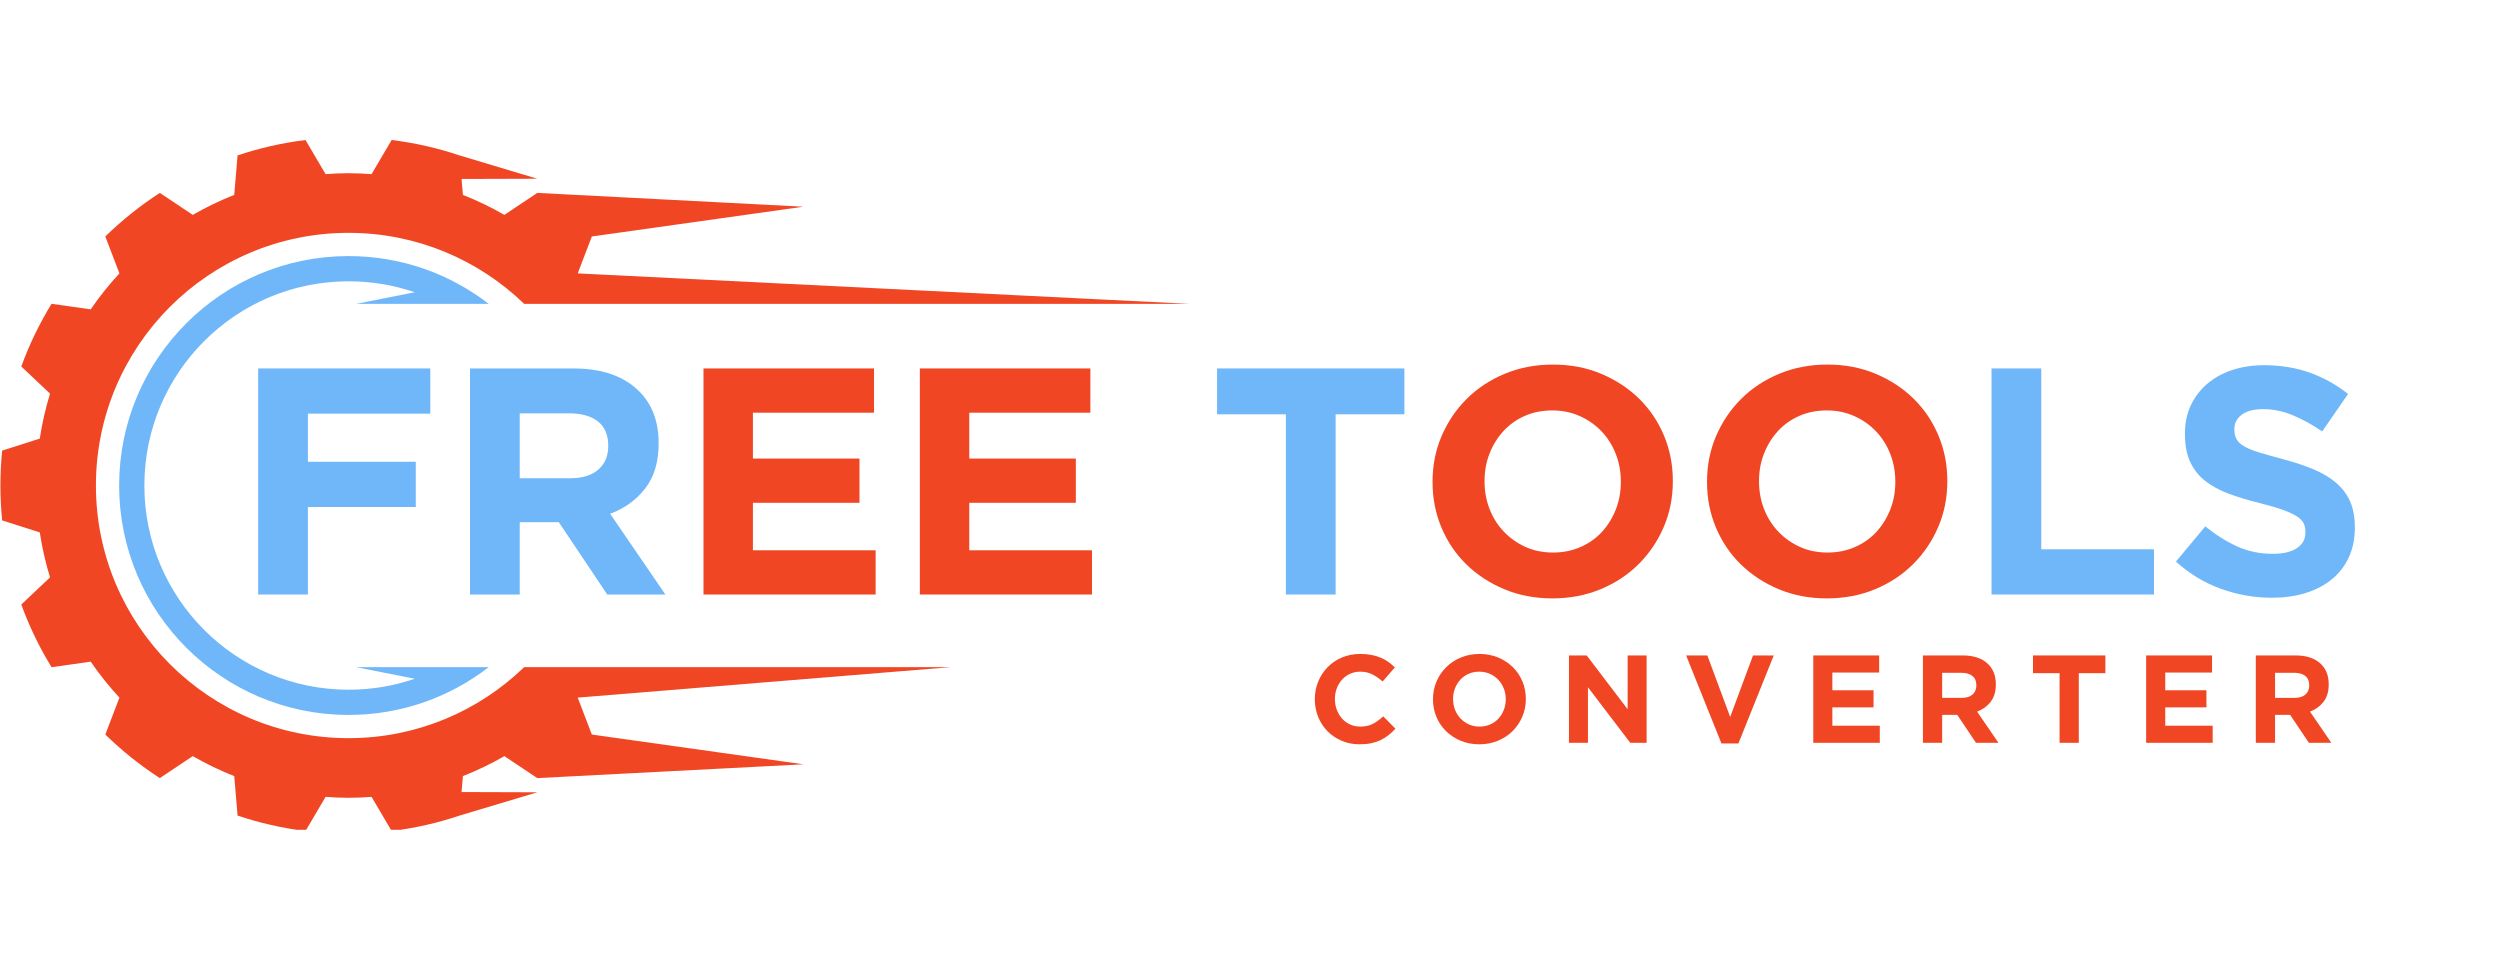
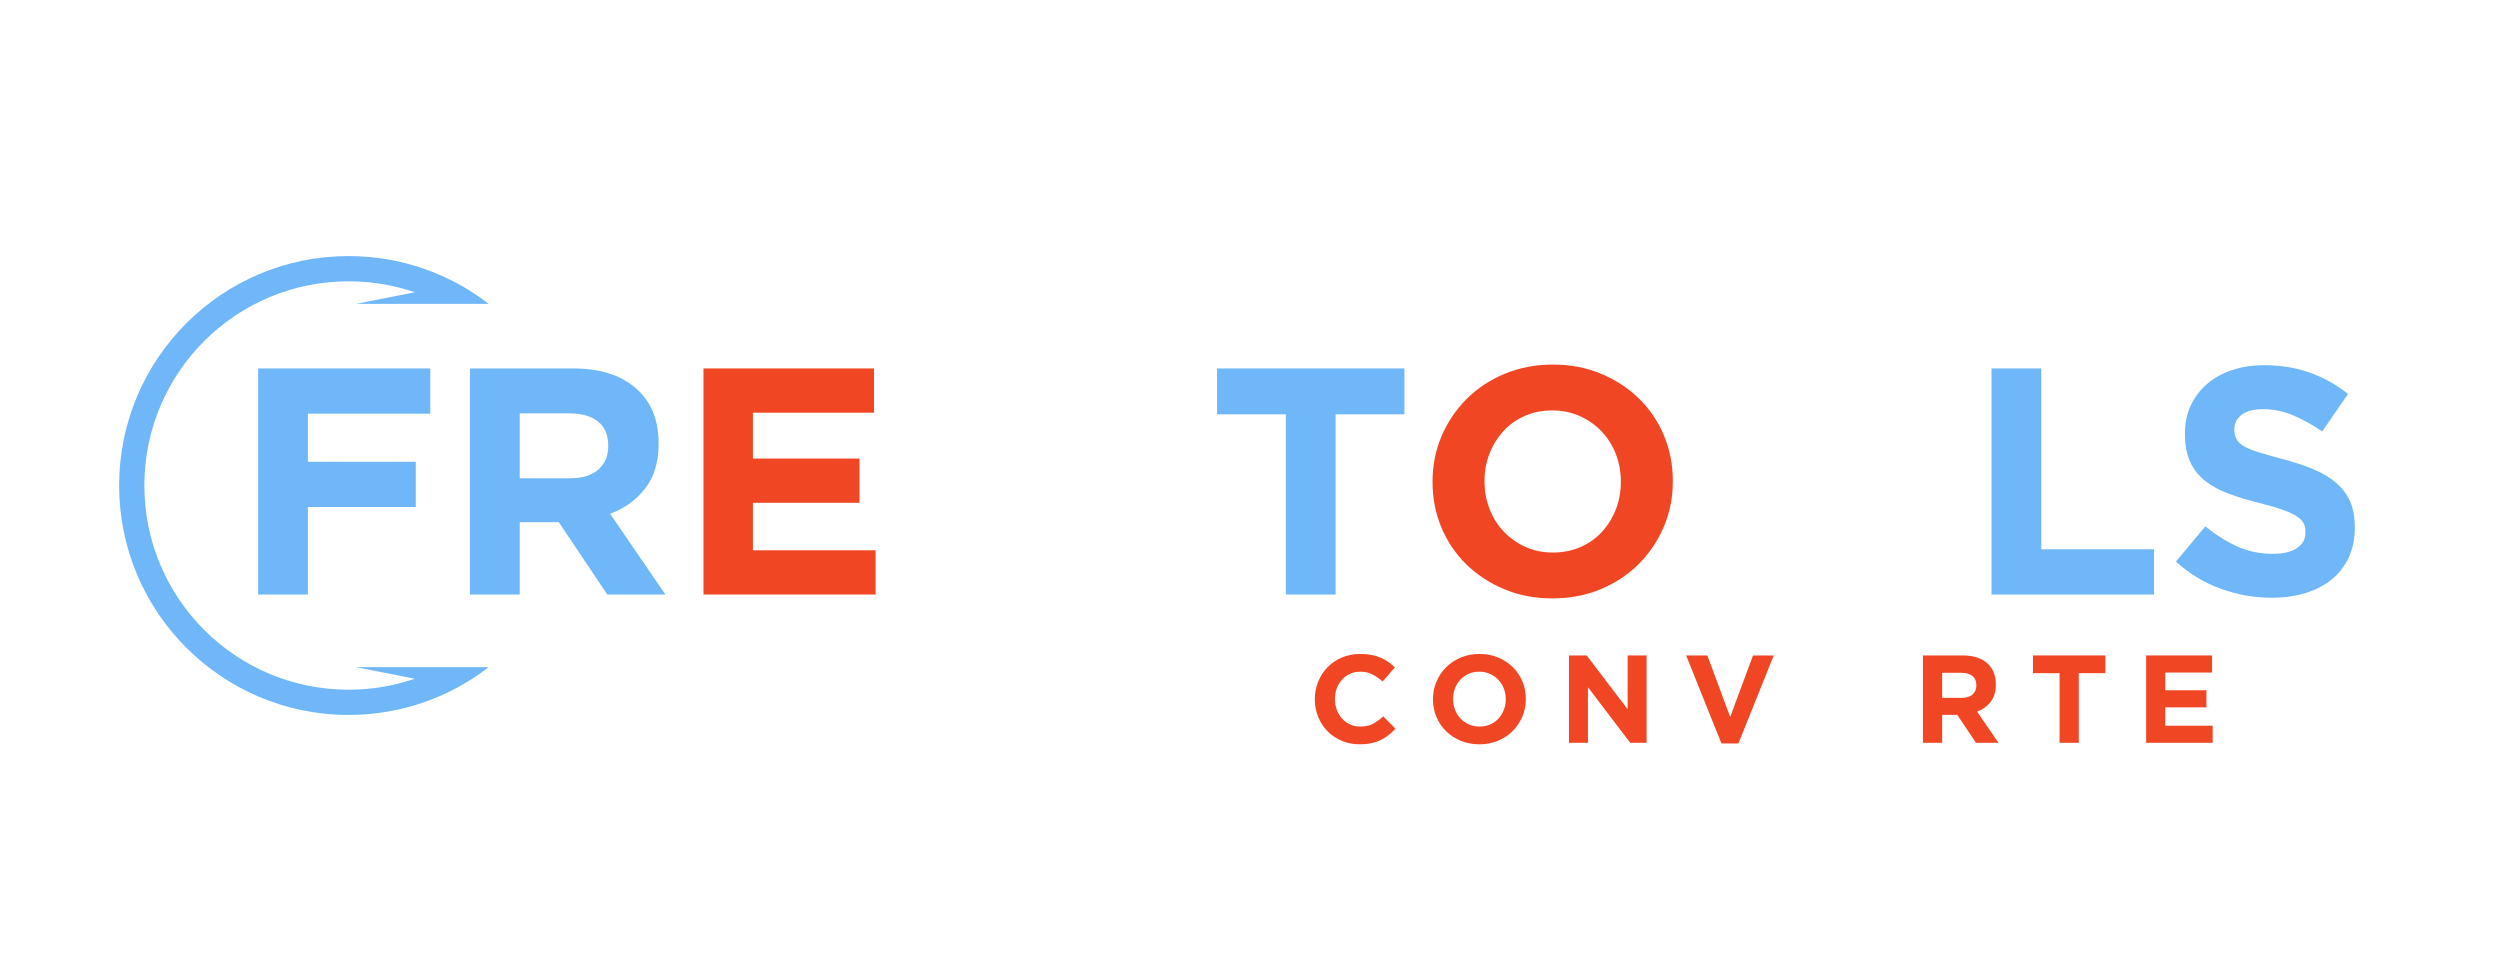
<svg xmlns="http://www.w3.org/2000/svg" width="7968" zoomAndPan="magnify" viewBox="0 0 5976 2322" height="3095" preserveAspectRatio="xMidYMid meet" version="1.0">
  <defs>
    <g />
    <clipPath id="3f5237fcbc">
      <path d="M 0 334.105 L 2844.98 334.105 L 2844.98 1984.195 L 0 1984.195 Z M 0 334.105 " clip-rule="nonzero" />
    </clipPath>
  </defs>
  <g clip-path="url(#3f5237fcbc)">
-     <path fill="#f14624" d="M 1439.949 1595.223 L 1252.43 1595.223 C 1143.727 1700.344 995.691 1765.055 832.535 1765.055 C 498.879 1765.055 228.398 1494.582 228.398 1160.93 C 228.398 827.273 498.879 556.801 832.535 556.801 C 995.691 556.801 1143.727 621.512 1252.43 726.637 L 2844.93 726.637 L 1380.473 653.742 L 1414.219 565.469 L 1920.188 494.25 L 1283.809 461.27 L 1205.094 513.828 C 1173.426 495.578 1140.312 479.582 1105.93 466.027 L 1102.734 427.949 L 1283.809 427.391 L 1098 371.688 L 1098 371.719 L 1098 371.688 C 1045.953 354.176 991.602 341.691 935.527 334.777 L 887.488 416.387 C 869.32 415.059 851.031 414.156 832.535 414.156 C 814.027 414.156 795.734 415.059 777.578 416.387 L 729.539 334.777 C 673.465 341.691 619.125 354.176 567.078 371.656 L 559.137 466.027 C 524.766 479.582 491.652 495.578 459.984 513.828 L 381.27 461.27 C 334.328 491.613 290.66 526.562 250.859 565.438 L 284.605 653.742 C 259.684 680.66 236.691 709.363 215.91 739.734 L 122.32 726.418 C 93.453 773.512 69.121 823.711 49.969 876.383 L 118.668 941.27 C 107.965 976.086 99.723 1011.961 94.18 1048.738 L 4.191 1077.43 C 1.461 1104.883 0.039 1132.734 0.039 1160.93 C 0.039 1189.102 1.461 1216.941 4.191 1244.43 L 94.18 1273.098 C 99.723 1309.875 107.965 1345.77 118.656 1380.586 L 49.957 1445.473 C 69.121 1498.145 93.441 1548.324 122.32 1595.438 L 215.91 1582.121 C 236.691 1612.473 259.672 1641.195 284.605 1668.113 L 250.852 1756.387 C 290.648 1795.293 334.328 1830.242 381.258 1860.586 L 459.973 1808.027 C 491.645 1826.277 524.758 1842.273 559.137 1855.801 L 567.078 1950.168 C 619.125 1967.68 673.465 1980.168 729.531 1987.078 L 777.578 1905.469 C 795.734 1906.777 814.027 1907.68 832.535 1907.68 C 851.031 1907.68 869.32 1906.777 887.488 1905.469 L 935.516 1987.078 C 991.602 1980.168 1045.941 1967.68 1098 1950.168 L 1283.797 1894.496 L 1102.723 1893.906 L 1105.922 1855.801 C 1140.301 1842.273 1173.414 1826.277 1205.086 1808.027 L 1283.797 1860.586 L 1920.188 1827.605 L 1414.207 1756.418 L 1380.461 1668.113 L 2272.934 1595.223 L 1439.949 1595.223 " fill-opacity="1" fill-rule="nonzero" />
-   </g>
+     </g>
  <path fill="#6fb7f9" d="M 1055.93 726.637 L 1167.734 726.637 C 1075.02 654.969 958.77 612.316 832.535 612.316 C 529.543 612.316 283.91 857.938 283.91 1160.93 C 283.91 1463.922 529.543 1709.539 832.535 1709.539 C 958.77 1709.539 1075.02 1666.887 1167.734 1595.223 L 850.449 1595.223 L 990.812 1622.988 C 941.176 1640.004 887.934 1649.219 832.535 1649.219 C 562.852 1649.219 344.23 1430.598 344.23 1160.93 C 344.23 891.258 562.852 672.637 832.535 672.637 C 887.934 672.637 941.176 681.855 990.812 698.867 L 850.449 726.637 L 1055.93 726.637 " fill-opacity="1" fill-rule="nonzero" />
  <g fill="#6fb7f9" fill-opacity="1">
    <g transform="translate(551.477, 1421.61)">
      <g>
        <path d="M 64.875 -540.594 L 476.484 -540.594 L 476.484 -432.469 L 183.797 -432.469 L 183.797 -317.406 L 441.734 -317.406 L 441.734 -209.281 L 183.797 -209.281 L 183.797 0 L 64.875 0 Z M 64.875 -540.594 " />
      </g>
    </g>
  </g>
  <g fill="#6fb7f9" fill-opacity="1">
    <g transform="translate(1058.004, 1421.61)">
      <g>
        <path d="M 64.875 -540.594 L 312 -540.594 C 380.469 -540.594 432.977 -522.312 469.531 -485.75 C 500.426 -454.863 515.875 -413.676 515.875 -362.188 L 515.875 -360.641 C 515.875 -316.879 505.191 -281.227 483.828 -253.688 C 462.461 -226.145 434.531 -205.938 400.031 -193.062 L 532.094 0 L 393.078 0 L 277.25 -172.984 L 183.797 -172.984 L 183.797 0 L 64.875 0 Z M 304.266 -278.016 C 333.617 -278.016 356.145 -284.961 371.844 -298.859 C 387.551 -312.766 395.406 -331.301 395.406 -354.469 L 395.406 -356.016 C 395.406 -381.754 387.164 -401.055 370.688 -413.922 C 354.207 -426.797 331.297 -433.234 301.953 -433.234 L 183.797 -433.234 L 183.797 -278.016 Z M 304.266 -278.016 " />
      </g>
    </g>
  </g>
  <g fill="#f14624" fill-opacity="1">
    <g transform="translate(1616.344, 1421.61)">
      <g>
        <path d="M 64.875 -540.594 L 472.625 -540.594 L 472.625 -434.781 L 183.031 -434.781 L 183.031 -325.125 L 437.875 -325.125 L 437.875 -219.328 L 183.031 -219.328 L 183.031 -105.797 L 476.484 -105.797 L 476.484 0 L 64.875 0 Z M 64.875 -540.594 " />
      </g>
    </g>
  </g>
  <g fill="#f14624" fill-opacity="1">
    <g transform="translate(2133.681, 1421.61)">
      <g>
-         <path d="M 64.875 -540.594 L 472.625 -540.594 L 472.625 -434.781 L 183.031 -434.781 L 183.031 -325.125 L 437.875 -325.125 L 437.875 -219.328 L 183.031 -219.328 L 183.031 -105.797 L 476.484 -105.797 L 476.484 0 L 64.875 0 Z M 64.875 -540.594 " />
-       </g>
+         </g>
    </g>
  </g>
  <g fill="#2f3757" fill-opacity="1">
    <g transform="translate(2651.206, 1421.61)">
      <g />
    </g>
  </g>
  <g fill="#6fb7f9" fill-opacity="1">
    <g transform="translate(2883.027, 1421.61)">
      <g>
        <path d="M 190.75 -430.922 L 26.25 -430.922 L 26.25 -540.594 L 474.172 -540.594 L 474.172 -430.922 L 309.672 -430.922 L 309.672 0 L 190.75 0 Z M 190.75 -430.922 " />
      </g>
    </g>
  </g>
  <g fill="#f14624" fill-opacity="1">
    <g transform="translate(3383.566, 1421.61)">
      <g>
        <path d="M 327.438 9.266 C 285.738 9.266 247.383 1.93 212.375 -12.734 C 177.363 -27.41 147.113 -47.234 121.625 -72.203 C 96.145 -97.172 76.328 -126.516 62.172 -160.234 C 48.016 -193.961 40.938 -230.133 40.938 -268.75 L 40.938 -270.297 C 40.938 -308.91 48.141 -345.078 62.547 -378.797 C 76.961 -412.516 96.91 -442.113 122.391 -467.594 C 147.879 -493.082 178.258 -513.164 213.531 -527.844 C 248.801 -542.52 287.285 -549.859 328.984 -549.859 C 370.68 -549.859 409.035 -542.52 444.047 -527.844 C 479.055 -513.164 509.301 -493.344 534.781 -468.375 C 560.27 -443.406 580.094 -414.055 594.25 -380.328 C 608.414 -346.609 615.5 -310.445 615.5 -271.844 L 615.5 -270.297 C 615.5 -231.68 608.289 -195.508 593.875 -161.781 C 579.457 -128.062 559.504 -98.457 534.016 -72.969 C 508.535 -47.488 478.16 -27.41 442.891 -12.734 C 407.629 1.93 369.145 9.266 327.438 9.266 Z M 328.984 -100.391 C 352.672 -100.391 374.551 -104.766 394.625 -113.516 C 414.707 -122.273 431.828 -134.375 445.984 -149.812 C 460.141 -165.258 471.207 -183.148 479.188 -203.484 C 487.164 -223.828 491.156 -245.582 491.156 -268.75 L 491.156 -270.297 C 491.156 -293.461 487.164 -315.344 479.188 -335.938 C 471.207 -356.531 459.879 -374.547 445.203 -389.984 C 430.535 -405.43 413.16 -417.66 393.078 -426.672 C 373.004 -435.68 351.125 -440.188 327.438 -440.188 C 303.238 -440.188 281.227 -435.812 261.406 -427.062 C 241.594 -418.312 224.602 -406.211 210.438 -390.766 C 196.281 -375.316 185.211 -357.426 177.234 -337.094 C 169.254 -316.758 165.266 -295.008 165.266 -271.844 L 165.266 -270.297 C 165.266 -247.129 169.254 -225.25 177.234 -204.656 C 185.211 -184.062 196.535 -166.039 211.203 -150.594 C 225.879 -135.145 243.129 -122.914 262.953 -113.906 C 282.773 -104.895 304.785 -100.391 328.984 -100.391 Z M 328.984 -100.391 " />
      </g>
    </g>
  </g>
  <g fill="#f14624" fill-opacity="1">
    <g transform="translate(4039.89, 1421.61)">
      <g>
-         <path d="M 327.438 9.266 C 285.738 9.266 247.383 1.93 212.375 -12.734 C 177.363 -27.41 147.113 -47.234 121.625 -72.203 C 96.145 -97.172 76.328 -126.516 62.172 -160.234 C 48.016 -193.961 40.938 -230.133 40.938 -268.75 L 40.938 -270.297 C 40.938 -308.91 48.141 -345.078 62.547 -378.797 C 76.961 -412.516 96.91 -442.113 122.391 -467.594 C 147.879 -493.082 178.258 -513.164 213.531 -527.844 C 248.801 -542.52 287.285 -549.859 328.984 -549.859 C 370.68 -549.859 409.035 -542.52 444.047 -527.844 C 479.055 -513.164 509.301 -493.344 534.781 -468.375 C 560.27 -443.406 580.094 -414.055 594.25 -380.328 C 608.414 -346.609 615.5 -310.445 615.5 -271.844 L 615.5 -270.297 C 615.5 -231.68 608.289 -195.508 593.875 -161.781 C 579.457 -128.062 559.504 -98.457 534.016 -72.969 C 508.535 -47.488 478.16 -27.41 442.891 -12.734 C 407.629 1.93 369.145 9.266 327.438 9.266 Z M 328.984 -100.391 C 352.672 -100.391 374.551 -104.766 394.625 -113.516 C 414.707 -122.273 431.828 -134.375 445.984 -149.812 C 460.141 -165.258 471.207 -183.148 479.188 -203.484 C 487.164 -223.828 491.156 -245.582 491.156 -268.75 L 491.156 -270.297 C 491.156 -293.461 487.164 -315.344 479.188 -335.938 C 471.207 -356.531 459.879 -374.547 445.203 -389.984 C 430.535 -405.43 413.16 -417.66 393.078 -426.672 C 373.004 -435.68 351.125 -440.188 327.438 -440.188 C 303.238 -440.188 281.227 -435.812 261.406 -427.062 C 241.594 -418.312 224.602 -406.211 210.438 -390.766 C 196.281 -375.316 185.211 -357.426 177.234 -337.094 C 169.254 -316.758 165.266 -295.008 165.266 -271.844 L 165.266 -270.297 C 165.266 -247.129 169.254 -225.25 177.234 -204.656 C 185.211 -184.062 196.535 -166.039 211.203 -150.594 C 225.879 -135.145 243.129 -122.914 262.953 -113.906 C 282.773 -104.895 304.785 -100.391 328.984 -100.391 Z M 328.984 -100.391 " />
-       </g>
+         </g>
    </g>
  </g>
  <g fill="#6fb7f9" fill-opacity="1">
    <g transform="translate(4696.258, 1421.61)">
      <g>
        <path d="M 64.875 -540.594 L 183.797 -540.594 L 183.797 -108.125 L 453.312 -108.125 L 453.312 0 L 64.875 0 Z M 64.875 -540.594 " />
      </g>
    </g>
  </g>
  <g fill="#6fb7f9" fill-opacity="1">
    <g transform="translate(5174.216, 1421.61)">
      <g>
        <path d="M 257.172 7.719 C 215.984 7.719 175.566 0.641 135.922 -13.516 C 96.273 -27.672 60.234 -49.422 27.797 -78.766 L 98.078 -162.953 C 122.785 -142.867 148.141 -126.906 174.141 -115.062 C 200.141 -103.227 228.586 -97.312 259.484 -97.312 C 284.191 -97.312 303.367 -101.812 317.016 -110.812 C 330.66 -119.82 337.484 -132.312 337.484 -148.281 L 337.484 -149.812 C 337.484 -157.539 336.066 -164.363 333.234 -170.281 C 330.398 -176.207 324.992 -181.742 317.016 -186.891 C 309.035 -192.035 297.969 -197.18 283.812 -202.328 C 269.656 -207.484 251.25 -212.891 228.594 -218.547 C 201.301 -225.242 176.586 -232.707 154.453 -240.938 C 132.316 -249.176 113.523 -259.344 98.078 -271.438 C 82.629 -283.539 70.656 -298.602 62.156 -316.625 C 53.664 -334.645 49.422 -357.039 49.422 -383.812 L 49.422 -385.359 C 49.422 -410.066 54.055 -432.332 63.328 -452.156 C 72.598 -471.977 85.598 -489.098 102.328 -503.516 C 119.055 -517.93 139.004 -529 162.172 -536.719 C 185.336 -544.445 210.82 -548.312 238.625 -548.312 C 278.27 -548.312 314.695 -542.391 347.906 -530.547 C 381.113 -518.703 411.617 -501.711 439.422 -479.578 L 377.641 -390 C 353.441 -406.469 329.758 -419.461 306.594 -428.984 C 283.426 -438.516 260.254 -443.281 237.078 -443.281 C 213.91 -443.281 196.535 -438.773 184.953 -429.766 C 173.367 -420.754 167.578 -409.555 167.578 -396.172 L 167.578 -394.625 C 167.578 -385.875 169.25 -378.281 172.594 -371.844 C 175.945 -365.406 182 -359.613 190.75 -354.469 C 199.5 -349.32 211.469 -344.43 226.656 -339.797 C 241.844 -335.16 261.02 -329.754 284.188 -323.578 C 311.477 -316.367 335.805 -308.258 357.172 -299.25 C 378.535 -290.238 396.551 -279.426 411.219 -266.812 C 425.895 -254.195 436.969 -239.395 444.438 -222.406 C 451.906 -205.414 455.641 -185.082 455.641 -161.406 L 455.641 -159.859 C 455.641 -133.086 450.75 -109.273 440.969 -88.422 C 431.188 -67.566 417.539 -50.062 400.031 -35.906 C 382.531 -21.75 361.68 -10.938 337.484 -3.469 C 313.285 3.988 286.516 7.719 257.172 7.719 Z M 257.172 7.719 " />
      </g>
    </g>
  </g>
  <g fill="#f14624" fill-opacity="1">
    <g transform="translate(3127.197, 1776.188)">
      <g>
        <path d="M 122.953 3.578 C 107.641 3.578 93.414 0.797 80.281 -4.766 C 67.145 -10.336 55.801 -17.945 46.25 -27.594 C 36.707 -37.25 29.25 -48.641 23.875 -61.766 C 18.5 -74.898 15.812 -88.93 15.812 -103.859 L 15.812 -104.453 C 15.812 -119.379 18.5 -133.359 23.875 -146.391 C 29.25 -159.422 36.707 -170.859 46.25 -180.703 C 55.801 -190.555 67.242 -198.316 80.578 -203.984 C 93.91 -209.648 108.633 -212.484 124.75 -212.484 C 134.5 -212.484 143.398 -211.688 151.453 -210.094 C 159.516 -208.508 166.828 -206.32 173.391 -203.531 C 179.953 -200.75 186.02 -197.367 191.594 -193.391 C 197.164 -189.41 202.336 -185.031 207.109 -180.25 L 177.875 -146.531 C 169.719 -153.895 161.41 -159.664 152.953 -163.844 C 144.492 -168.02 134.992 -170.109 124.453 -170.109 C 115.691 -170.109 107.582 -168.414 100.125 -165.031 C 92.664 -161.656 86.25 -156.984 80.875 -151.016 C 75.5 -145.047 71.316 -138.129 68.328 -130.266 C 65.348 -122.41 63.859 -114.004 63.859 -105.047 L 63.859 -104.453 C 63.859 -95.504 65.348 -87.051 68.328 -79.094 C 71.316 -71.133 75.445 -64.172 80.719 -58.203 C 86 -52.234 92.367 -47.504 99.828 -44.016 C 107.285 -40.535 115.492 -38.797 124.453 -38.797 C 136.391 -38.797 146.484 -40.984 154.734 -45.359 C 162.992 -49.734 171.203 -55.703 179.359 -63.266 L 208.609 -33.719 C 203.234 -27.945 197.66 -22.773 191.891 -18.203 C 186.117 -13.629 179.801 -9.703 172.938 -6.422 C 166.082 -3.141 158.57 -0.656 150.406 1.031 C 142.25 2.727 133.098 3.578 122.953 3.578 Z M 122.953 3.578 " />
      </g>
    </g>
  </g>
  <g fill="#f14624" fill-opacity="1">
    <g transform="translate(3409.724, 1776.188)">
      <g>
        <path d="M 126.531 3.578 C 110.414 3.578 95.594 0.742 82.062 -4.922 C 68.539 -10.598 56.852 -18.258 47 -27.906 C 37.156 -37.551 29.492 -48.891 24.016 -61.922 C 18.547 -74.953 15.812 -88.93 15.812 -103.859 L 15.812 -104.453 C 15.812 -119.379 18.598 -133.359 24.172 -146.391 C 29.742 -159.422 37.453 -170.859 47.297 -180.703 C 57.148 -190.555 68.891 -198.316 82.516 -203.984 C 96.148 -209.648 111.023 -212.484 127.141 -212.484 C 143.254 -212.484 158.07 -209.648 171.594 -203.984 C 185.125 -198.316 196.812 -190.656 206.656 -181 C 216.508 -171.352 224.172 -160.016 229.641 -146.984 C 235.117 -133.953 237.859 -119.973 237.859 -105.047 L 237.859 -104.453 C 237.859 -89.535 235.07 -75.555 229.5 -62.516 C 223.926 -49.484 216.211 -38.047 206.359 -28.203 C 196.516 -18.359 184.781 -10.598 171.156 -4.922 C 157.531 0.742 142.656 3.578 126.531 3.578 Z M 127.141 -38.797 C 136.285 -38.797 144.738 -40.484 152.5 -43.859 C 160.258 -47.242 166.875 -51.922 172.344 -57.891 C 177.82 -63.859 182.102 -70.77 185.188 -78.625 C 188.27 -86.488 189.812 -94.898 189.812 -103.859 L 189.812 -104.453 C 189.812 -113.41 188.27 -121.867 185.188 -129.828 C 182.102 -137.785 177.723 -144.75 172.047 -150.719 C 166.379 -156.688 159.664 -161.41 151.906 -164.891 C 144.145 -168.367 135.688 -170.109 126.531 -170.109 C 117.188 -170.109 108.68 -168.414 101.016 -165.031 C 93.359 -161.656 86.797 -156.984 81.328 -151.016 C 75.859 -145.047 71.578 -138.129 68.484 -130.266 C 65.398 -122.41 63.859 -114.004 63.859 -105.047 L 63.859 -104.453 C 63.859 -95.504 65.398 -87.051 68.484 -79.094 C 71.578 -71.133 75.957 -64.172 81.625 -58.203 C 87.289 -52.234 93.953 -47.504 101.609 -44.016 C 109.273 -40.535 117.785 -38.797 127.141 -38.797 Z M 127.141 -38.797 " />
      </g>
    </g>
  </g>
  <g fill="#f14624" fill-opacity="1">
    <g transform="translate(3725.658, 1776.188)">
      <g>
        <path d="M 25.062 -208.906 L 67.453 -208.906 L 165.328 -80.281 L 165.328 -208.906 L 210.703 -208.906 L 210.703 0 L 171.609 0 L 70.438 -132.812 L 70.438 0 L 25.062 0 Z M 25.062 -208.906 " />
      </g>
    </g>
  </g>
  <g fill="#f14624" fill-opacity="1">
    <g transform="translate(4023.695, 1776.188)">
      <g>
        <path d="M 7.156 -208.906 L 57.891 -208.906 L 112.516 -61.781 L 167.125 -208.906 L 216.672 -208.906 L 132.203 1.5 L 91.625 1.5 Z M 7.156 -208.906 " />
      </g>
    </g>
  </g>
  <g fill="#f14624" fill-opacity="1">
    <g transform="translate(4309.801, 1776.188)">
      <g>
-         <path d="M 25.062 -208.906 L 182.641 -208.906 L 182.641 -168.016 L 70.734 -168.016 L 70.734 -125.641 L 169.219 -125.641 L 169.219 -84.75 L 70.734 -84.75 L 70.734 -40.891 L 184.141 -40.891 L 184.141 0 L 25.062 0 Z M 25.062 -208.906 " />
-       </g>
+         </g>
    </g>
  </g>
  <g fill="#f14624" fill-opacity="1">
    <g transform="translate(4572.045, 1776.188)">
      <g>
        <path d="M 25.062 -208.906 L 120.562 -208.906 C 147.031 -208.906 167.328 -201.844 181.453 -187.719 C 193.391 -175.781 199.359 -159.863 199.359 -139.969 L 199.359 -139.375 C 199.359 -122.457 195.227 -108.676 186.969 -98.031 C 178.719 -87.395 167.926 -79.586 154.594 -74.609 L 205.625 0 L 151.906 0 L 107.141 -66.844 L 71.031 -66.844 L 71.031 0 L 25.062 0 Z M 117.578 -107.438 C 128.922 -107.438 137.625 -110.117 143.688 -115.484 C 149.758 -120.859 152.797 -128.023 152.797 -136.984 L 152.797 -137.578 C 152.797 -147.523 149.613 -154.984 143.25 -159.953 C 136.883 -164.93 128.031 -167.422 116.688 -167.422 L 71.031 -167.422 L 71.031 -107.438 Z M 117.578 -107.438 " />
      </g>
    </g>
  </g>
  <g fill="#f14624" fill-opacity="1">
    <g transform="translate(4850.097, 1776.188)">
      <g>
        <path d="M 73.719 -166.531 L 10.141 -166.531 L 10.141 -208.906 L 183.234 -208.906 L 183.234 -166.531 L 119.672 -166.531 L 119.672 0 L 73.719 0 Z M 73.719 -166.531 " />
      </g>
    </g>
  </g>
  <g fill="#f14624" fill-opacity="1">
    <g transform="translate(5105.779, 1776.188)">
      <g>
        <path d="M 25.062 -208.906 L 182.641 -208.906 L 182.641 -168.016 L 70.734 -168.016 L 70.734 -125.641 L 169.219 -125.641 L 169.219 -84.75 L 70.734 -84.75 L 70.734 -40.891 L 184.141 -40.891 L 184.141 0 L 25.062 0 Z M 25.062 -208.906 " />
      </g>
    </g>
  </g>
  <g fill="#f14624" fill-opacity="1">
    <g transform="translate(5368.023, 1776.188)">
      <g>
-         <path d="M 25.062 -208.906 L 120.562 -208.906 C 147.031 -208.906 167.328 -201.844 181.453 -187.719 C 193.391 -175.781 199.359 -159.863 199.359 -139.969 L 199.359 -139.375 C 199.359 -122.457 195.227 -108.676 186.969 -98.031 C 178.719 -87.395 167.926 -79.586 154.594 -74.609 L 205.625 0 L 151.906 0 L 107.141 -66.844 L 71.031 -66.844 L 71.031 0 L 25.062 0 Z M 117.578 -107.438 C 128.922 -107.438 137.625 -110.117 143.688 -115.484 C 149.758 -120.859 152.797 -128.023 152.797 -136.984 L 152.797 -137.578 C 152.797 -147.523 149.613 -154.984 143.25 -159.953 C 136.883 -164.93 128.031 -167.422 116.688 -167.422 L 71.031 -167.422 L 71.031 -107.438 Z M 117.578 -107.438 " />
-       </g>
+         </g>
    </g>
  </g>
</svg>